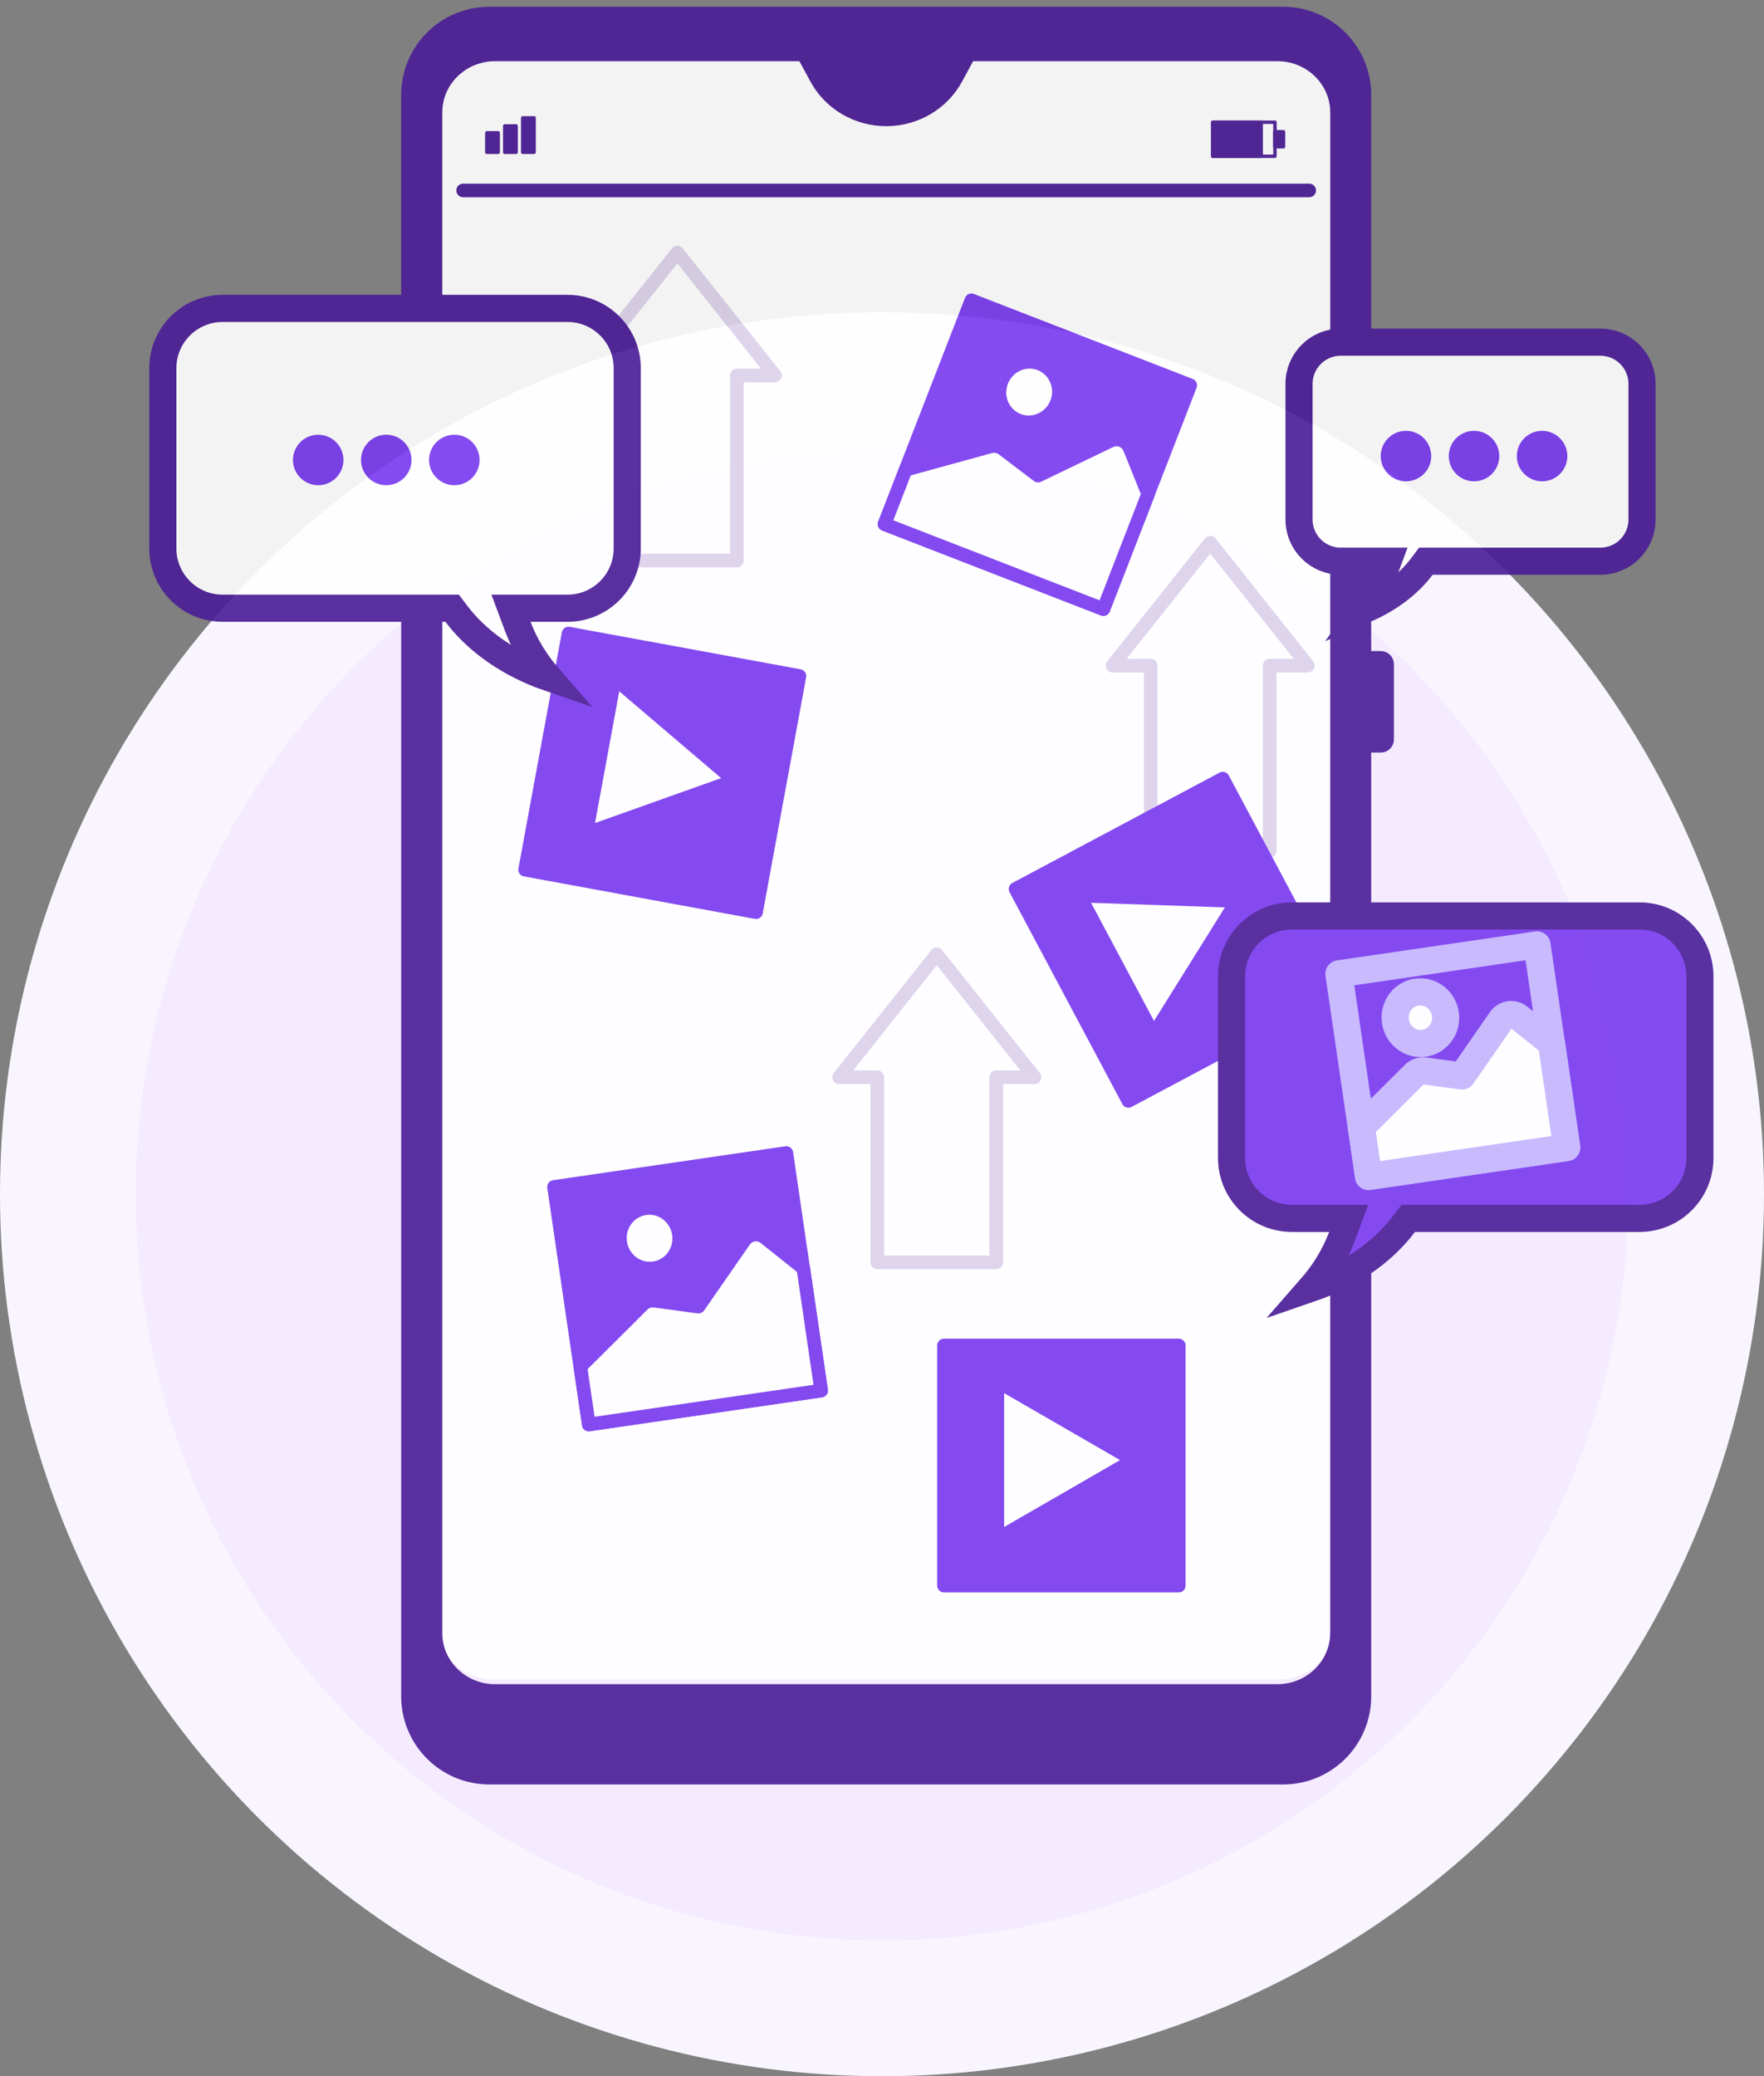
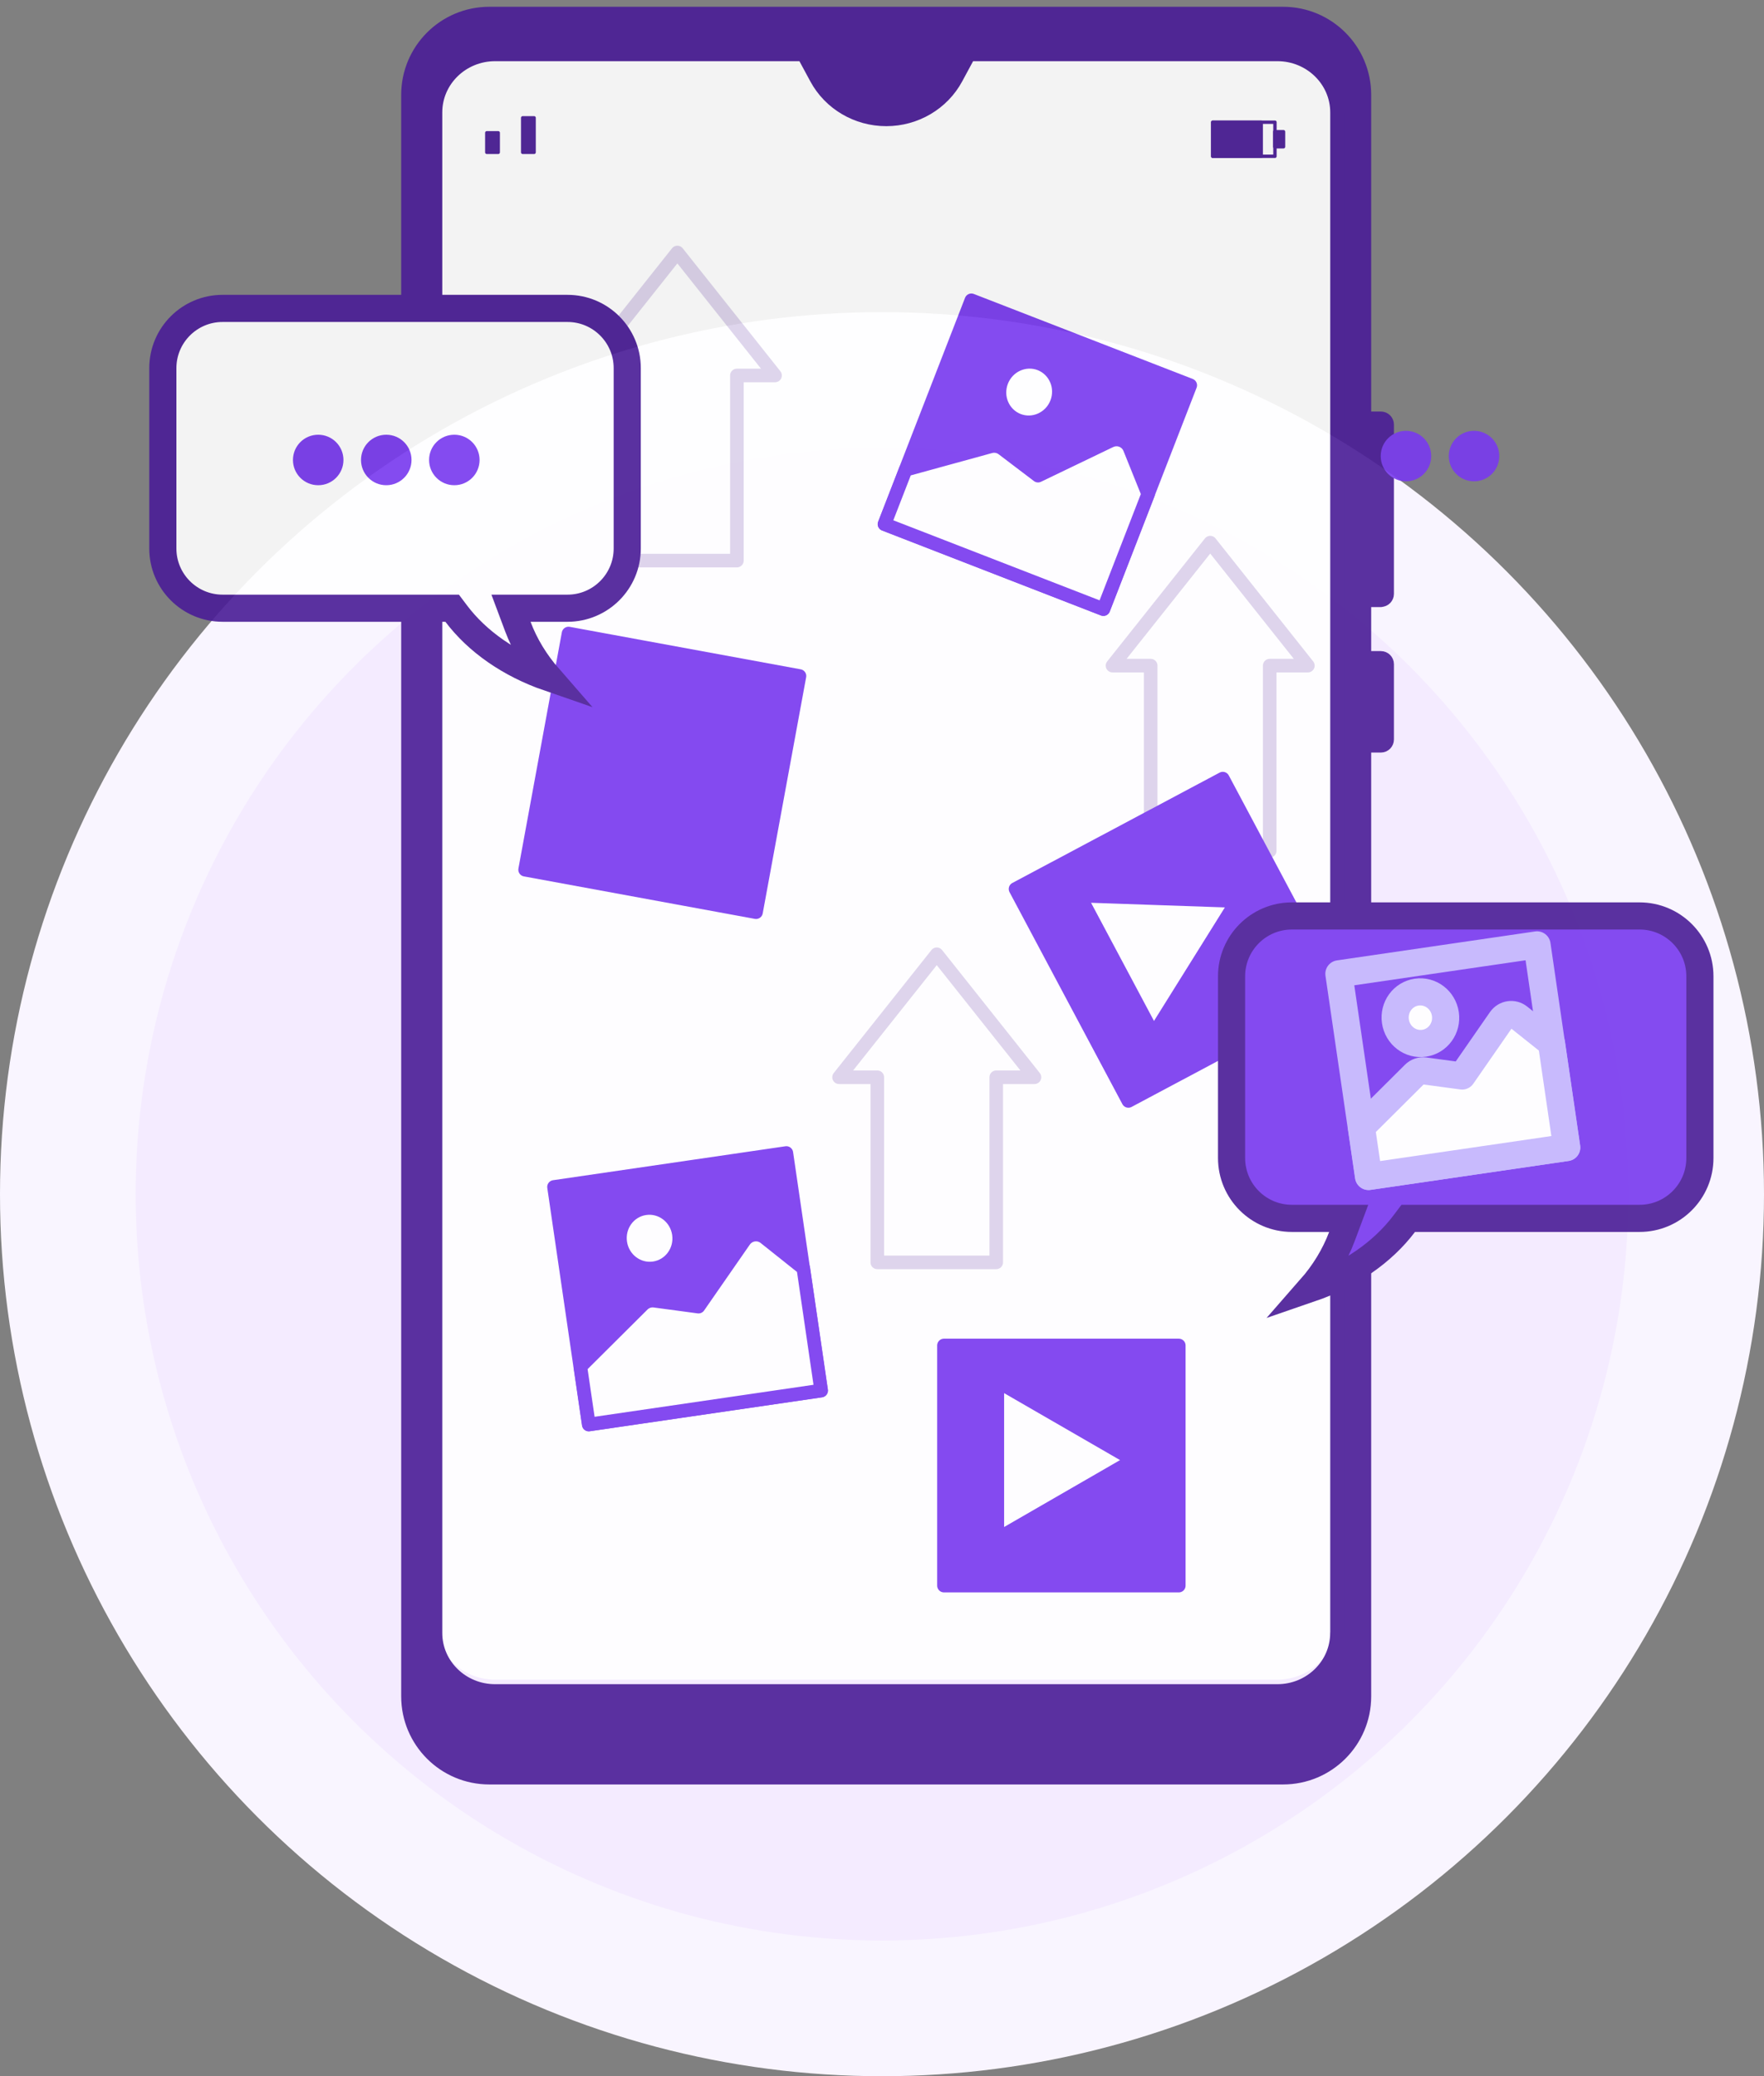
<svg xmlns="http://www.w3.org/2000/svg" width="130" height="153" viewBox="0 0 130 153" fill="none">
  <rect x="0" y="0" width="130" height="153" fill="#808080" stroke="none" />
  <circle cx="65" cy="88" r="60" fill="#F4EBFF" stroke="#F9F5FF" stroke-width="10" />
  <g opacity="0.9">
    <path d="M94.136 4.005H71.41L70.464 5.758C69.457 7.625 67.472 8.793 65.309 8.793C63.146 8.793 61.161 7.625 60.154 5.758L59.208 4.005H36.482C34.057 4.005 32.09 5.919 32.09 8.279V119.503C32.09 121.863 34.057 123.777 36.482 123.777H94.132C96.557 123.777 98.524 121.863 98.524 119.503V8.283C98.524 5.924 96.557 4.009 94.132 4.009L94.136 4.005Z" fill="white" />
    <path d="M96.809 11.069H34.273V122.556H96.809V11.069Z" fill="white" />
    <path d="M93.959 9.005H89.375V11.517H93.959V9.005Z" stroke="#491C96" stroke-width="0.25" stroke-linecap="round" stroke-linejoin="round" />
    <path d="M92.947 9.005H89.375V11.517H92.947V9.005Z" fill="#491C96" stroke="#491C96" stroke-width="0.25" stroke-linecap="round" stroke-linejoin="round" />
    <path d="M94.591 9.707H93.945V10.815H94.591V9.707Z" fill="#491C96" stroke="#491C96" stroke-width="0.25" stroke-linecap="round" stroke-linejoin="round" />
    <path d="M36.717 9.786H35.875V11.225H36.717V9.786Z" fill="#491C96" stroke="#491C96" stroke-width="0.25" stroke-linecap="round" stroke-linejoin="round" />
-     <path d="M38.037 9.28H37.195V11.225H38.037V9.28Z" fill="#491C96" stroke="#491C96" stroke-width="0.25" stroke-linecap="round" stroke-linejoin="round" />
    <path d="M39.361 8.683H38.52V11.225H39.361V8.683Z" fill="#491C96" stroke="#491C96" stroke-width="0.25" stroke-linecap="round" stroke-linejoin="round" />
-     <path d="M34.129 14.034H96.485" stroke="#491C96" stroke-linecap="round" stroke-linejoin="round" />
    <path d="M101.764 44.228C102.022 44.228 102.227 44.019 102.227 43.766V31.288C102.227 31.031 102.017 30.826 101.764 30.826H100.552V6.992C100.552 3.682 97.87 1 94.56 1H36.059C32.748 1 30.066 3.682 30.066 6.992V125.008C30.066 128.318 32.748 131 36.059 131H94.56C97.87 131 100.552 128.318 100.552 125.008V54.957H101.764C102.022 54.957 102.227 54.747 102.227 54.494V48.943C102.227 48.685 102.017 48.48 101.764 48.48H100.552V44.237H101.764V44.228ZM98.528 120.337C98.528 122.696 96.561 124.611 94.137 124.611H36.486C34.061 124.611 32.094 122.696 32.094 120.337V8.283C32.094 5.924 34.061 4.009 36.486 4.009H59.212L60.159 5.762C61.166 7.629 63.15 8.798 65.314 8.798C67.477 8.798 69.461 7.629 70.469 5.762L71.415 4.009H94.141C96.566 4.009 98.533 5.924 98.533 8.283V120.337H98.528Z" fill="#491C96" stroke="#491C96" stroke-linecap="round" stroke-linejoin="round" />
    <g opacity="0.2">
      <path d="M76.237 79.384L69.036 70.321L61.836 79.384H64.653V93.026H73.419V79.384H76.237Z" stroke="#491C96" stroke-linecap="round" stroke-linejoin="round" />
      <path d="M96.385 49.052L89.189 39.989L81.988 49.052H84.801V62.698H93.572V49.052H96.385Z" stroke="#491C96" stroke-linecap="round" stroke-linejoin="round" />
    </g>
    <g opacity="0.2">
      <path d="M57.119 27.669L49.919 18.606L42.723 27.669H45.536V41.311H54.306V27.669H57.119Z" stroke="#491C96" stroke-linecap="round" stroke-linejoin="round" />
    </g>
    <path d="M57.952 84.966L40.828 87.467L43.386 104.979L60.51 102.478L57.952 84.966Z" fill="#7839EE" stroke="#7839EE" stroke-linecap="round" stroke-linejoin="round" />
    <path d="M54.845 91.436L51.478 96.29L48.238 95.854C47.915 95.811 47.593 95.92 47.361 96.151L42.773 100.717L43.397 104.973L60.519 102.47L59.202 93.464L56.372 91.21C55.892 90.826 55.199 90.93 54.85 91.432L54.845 91.436Z" fill="white" stroke="#7839EE" stroke-linecap="round" stroke-linejoin="round" />
    <path d="M48.194 93.459C49.389 93.285 50.208 92.155 50.03 90.934C49.851 89.713 48.739 88.867 47.548 89.041C46.353 89.216 45.533 90.345 45.712 91.567C45.891 92.788 47.003 93.634 48.194 93.459Z" fill="white" stroke="#7839EE" stroke-linecap="round" stroke-linejoin="round" />
    <path d="M87.718 28.392L71.586 22.128L65.18 38.626L81.312 44.889L87.718 28.392Z" fill="#7839EE" stroke="#7839EE" stroke-linecap="round" stroke-linejoin="round" />
    <path d="M81.821 32.493L76.5 35.053L73.897 33.077C73.639 32.881 73.304 32.816 72.985 32.903L66.744 34.617L65.188 38.625L81.32 44.887L84.612 36.405L83.26 33.047C83.029 32.48 82.379 32.227 81.825 32.493H81.821Z" fill="white" stroke="#7839EE" stroke-linecap="round" stroke-linejoin="round" />
    <path d="M75.036 30.975C76.161 31.411 77.435 30.831 77.88 29.684C78.324 28.533 77.775 27.251 76.654 26.81C75.529 26.374 74.255 26.954 73.811 28.101C73.366 29.253 73.915 30.535 75.036 30.975Z" fill="white" stroke="#7839EE" stroke-linecap="round" stroke-linejoin="round" />
    <path d="M58.918 49.815L41.898 46.685L38.698 64.091L55.717 67.221L58.918 49.815Z" fill="#7839EE" stroke="#7839EE" stroke-linecap="round" stroke-linejoin="round" />
-     <path d="M54.128 57.522L45.301 50.003L43.203 61.412L54.128 57.522Z" fill="white" stroke="#7839EE" stroke-linecap="round" stroke-linejoin="round" />
    <path d="M86.872 99.149H69.566V116.847H86.872V99.149Z" fill="#7839EE" stroke="#7839EE" stroke-linecap="round" stroke-linejoin="round" />
    <path d="M83.544 107.597L73.5 101.797V113.393L83.544 107.597Z" fill="white" stroke="#7839EE" stroke-linecap="round" stroke-linejoin="round" />
    <path d="M90.115 57.377L74.84 65.509L83.157 81.131L98.432 72.998L90.115 57.377Z" fill="#7839EE" stroke="#7839EE" stroke-linecap="round" stroke-linejoin="round" />
    <path d="M91.151 66.399L79.559 65.998L85.01 76.234L91.151 66.399Z" fill="white" stroke="#7839EE" stroke-linecap="round" stroke-linejoin="round" />
-     <path d="M101.789 42.706L102.293 41.356H100.852H98.803C97.109 41.356 95.734 39.982 95.734 38.289V28.282C95.734 26.589 97.109 25.215 98.803 25.215H117.941C119.635 25.215 121.01 26.589 121.01 28.282V38.289C121.01 39.982 119.635 41.356 117.941 41.356H105.578H105.08L104.78 41.755C103.802 43.052 102.358 44.152 100.599 44.904C101.095 44.222 101.497 43.486 101.789 42.706Z" fill="white" stroke="#491C96" stroke-width="2" />
    <path fill-rule="evenodd" clip-rule="evenodd" d="M101.754 33.609C101.754 34.636 102.585 35.469 103.615 35.469C104.644 35.469 105.475 34.638 105.475 33.609C105.475 32.58 104.644 31.749 103.615 31.749C102.585 31.749 101.754 32.58 101.754 33.609Z" fill="#7839EE" />
    <path fill-rule="evenodd" clip-rule="evenodd" d="M106.77 33.609C106.77 34.636 107.601 35.469 108.63 35.469C109.66 35.469 110.491 34.638 110.491 33.609C110.491 32.58 109.66 31.749 108.63 31.749C107.601 31.749 106.77 32.58 106.77 33.609Z" fill="#7839EE" />
-     <path fill-rule="evenodd" clip-rule="evenodd" d="M111.785 33.609C111.785 34.636 112.617 35.469 113.646 35.469C114.675 35.469 115.507 34.638 115.507 33.609C115.507 32.58 114.675 31.749 113.646 31.749C112.617 31.749 111.785 32.58 111.785 33.609Z" fill="#7839EE" />
    <path d="M98.889 91.135L99.394 89.784H97.952H95.209C92.753 89.784 90.762 87.793 90.762 85.338V71.944C90.762 69.489 92.753 67.498 95.209 67.498H120.826H120.828C123.285 67.498 125.276 69.489 125.276 71.944V85.338C125.276 87.793 123.285 89.784 120.828 89.784H104.279H103.781L103.481 90.182C101.917 92.255 99.504 93.95 96.569 94.957C97.576 93.809 98.368 92.524 98.889 91.135Z" fill="#7839EE" stroke="#491C96" stroke-width="2" />
    <path d="M113.273 69.63L98.672 71.763L100.853 86.695L115.455 84.563L113.273 69.63Z" fill="#7839EE" stroke="#C3B5FD" stroke-width="2" stroke-linecap="round" stroke-linejoin="round" />
    <path d="M110.626 75.153L107.755 79.292L104.992 78.92C104.717 78.883 104.441 78.976 104.244 79.173L100.332 83.067L100.864 86.696L115.464 84.562L114.341 76.882L111.927 74.96C111.518 74.632 110.927 74.722 110.63 75.149L110.626 75.153Z" fill="white" stroke="#C3B5FD" stroke-width="2" stroke-linecap="round" stroke-linejoin="round" />
    <path d="M104.953 76.878C105.972 76.73 106.671 75.766 106.519 74.725C106.366 73.684 105.418 72.963 104.403 73.111C103.384 73.26 102.685 74.223 102.837 75.264C102.99 76.306 103.938 77.027 104.953 76.878Z" fill="white" stroke="#C3B5FD" stroke-width="2" stroke-linecap="round" stroke-linejoin="round" />
    <path d="M39.1 44.821H37.658L38.163 46.171C38.676 47.541 39.454 48.809 40.444 49.943C37.548 48.943 35.166 47.267 33.622 45.219L33.322 44.821H32.823H16.404C13.972 44.821 12 42.849 12 40.419V27.13C12 24.699 13.972 22.727 16.404 22.727H41.821C44.253 22.727 46.225 24.699 46.225 27.13V40.419C46.225 42.849 44.253 44.821 41.821 44.821H39.1Z" fill="white" stroke="#491C96" stroke-width="2" />
    <path fill-rule="evenodd" clip-rule="evenodd" d="M21.59 33.896C21.59 34.923 22.421 35.757 23.451 35.757C24.48 35.757 25.311 34.925 25.311 33.896C25.311 32.87 24.48 32.036 23.451 32.036C22.421 32.036 21.59 32.867 21.59 33.896Z" fill="#7839EE" />
    <path fill-rule="evenodd" clip-rule="evenodd" d="M26.605 33.896C26.605 34.923 27.437 35.757 28.466 35.757C29.493 35.757 30.327 34.925 30.327 33.896C30.327 32.867 29.495 32.036 28.466 32.036C27.437 32.036 26.605 32.867 26.605 33.896Z" fill="#7839EE" />
    <path fill-rule="evenodd" clip-rule="evenodd" d="M31.621 33.896C31.621 34.923 32.453 35.757 33.482 35.757C34.511 35.757 35.343 34.925 35.343 33.896C35.343 32.867 34.511 32.036 33.482 32.036C32.453 32.036 31.621 32.867 31.621 33.896Z" fill="#7839EE" />
  </g>
</svg>